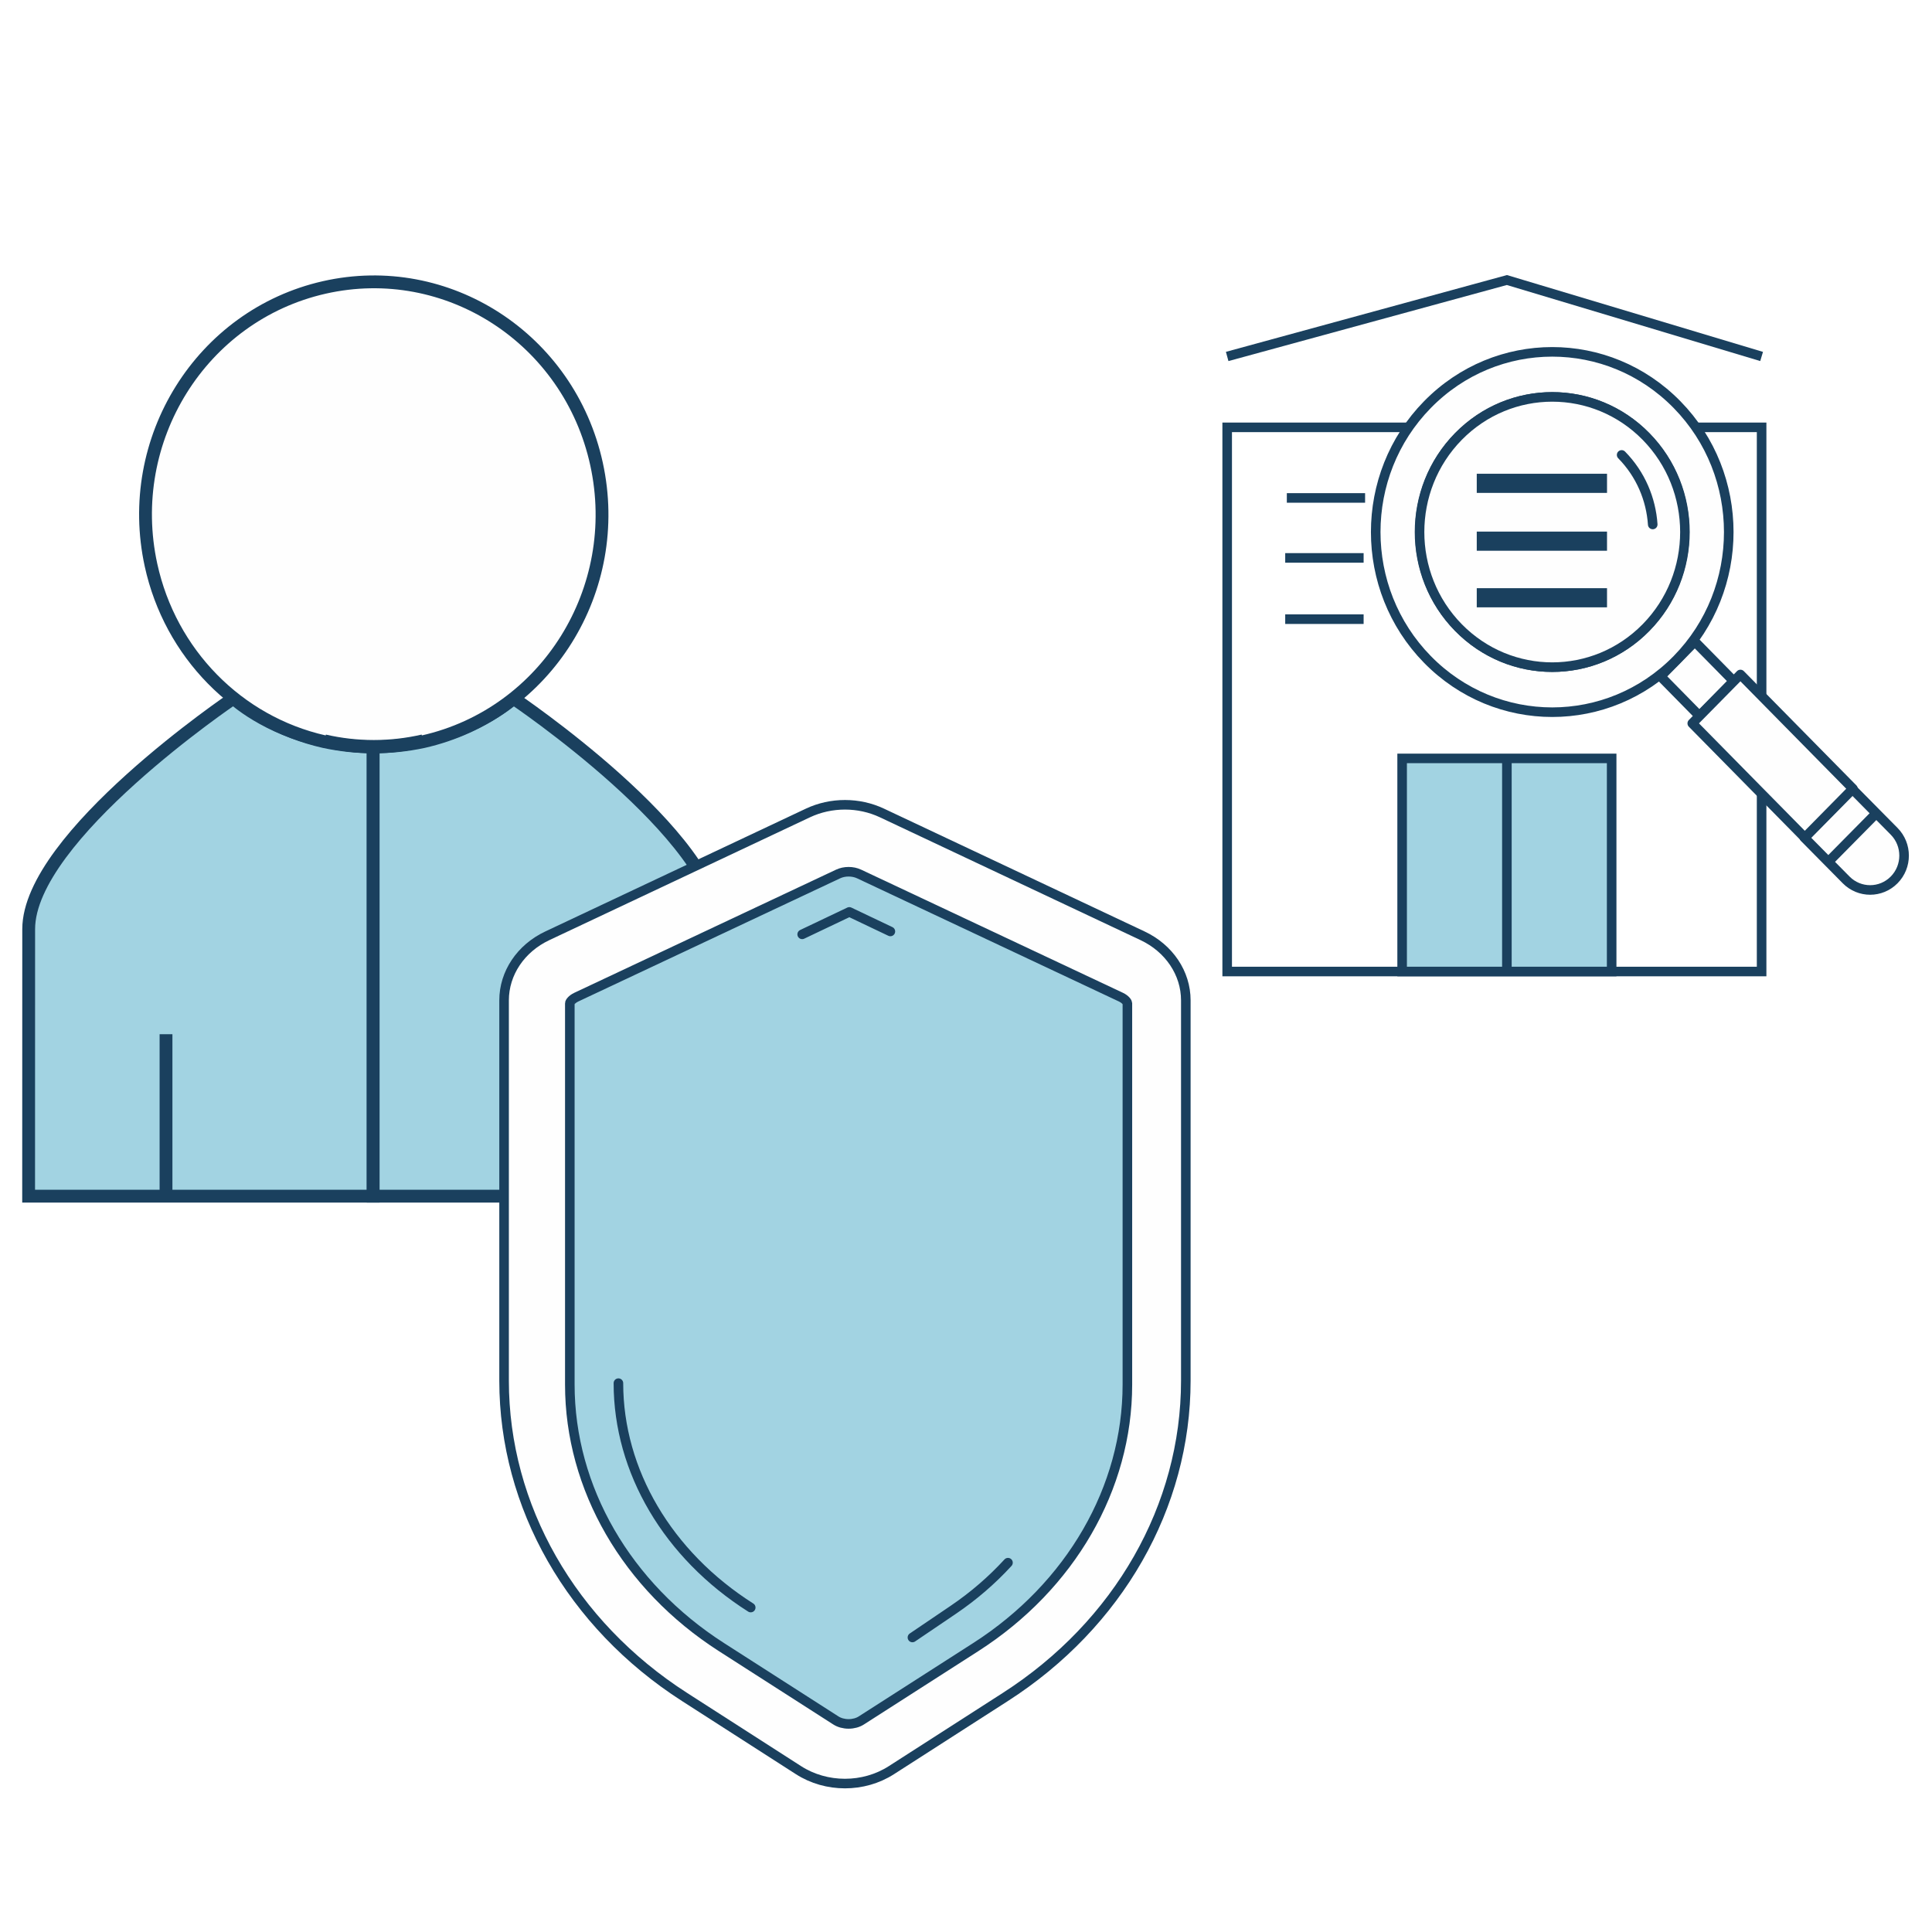
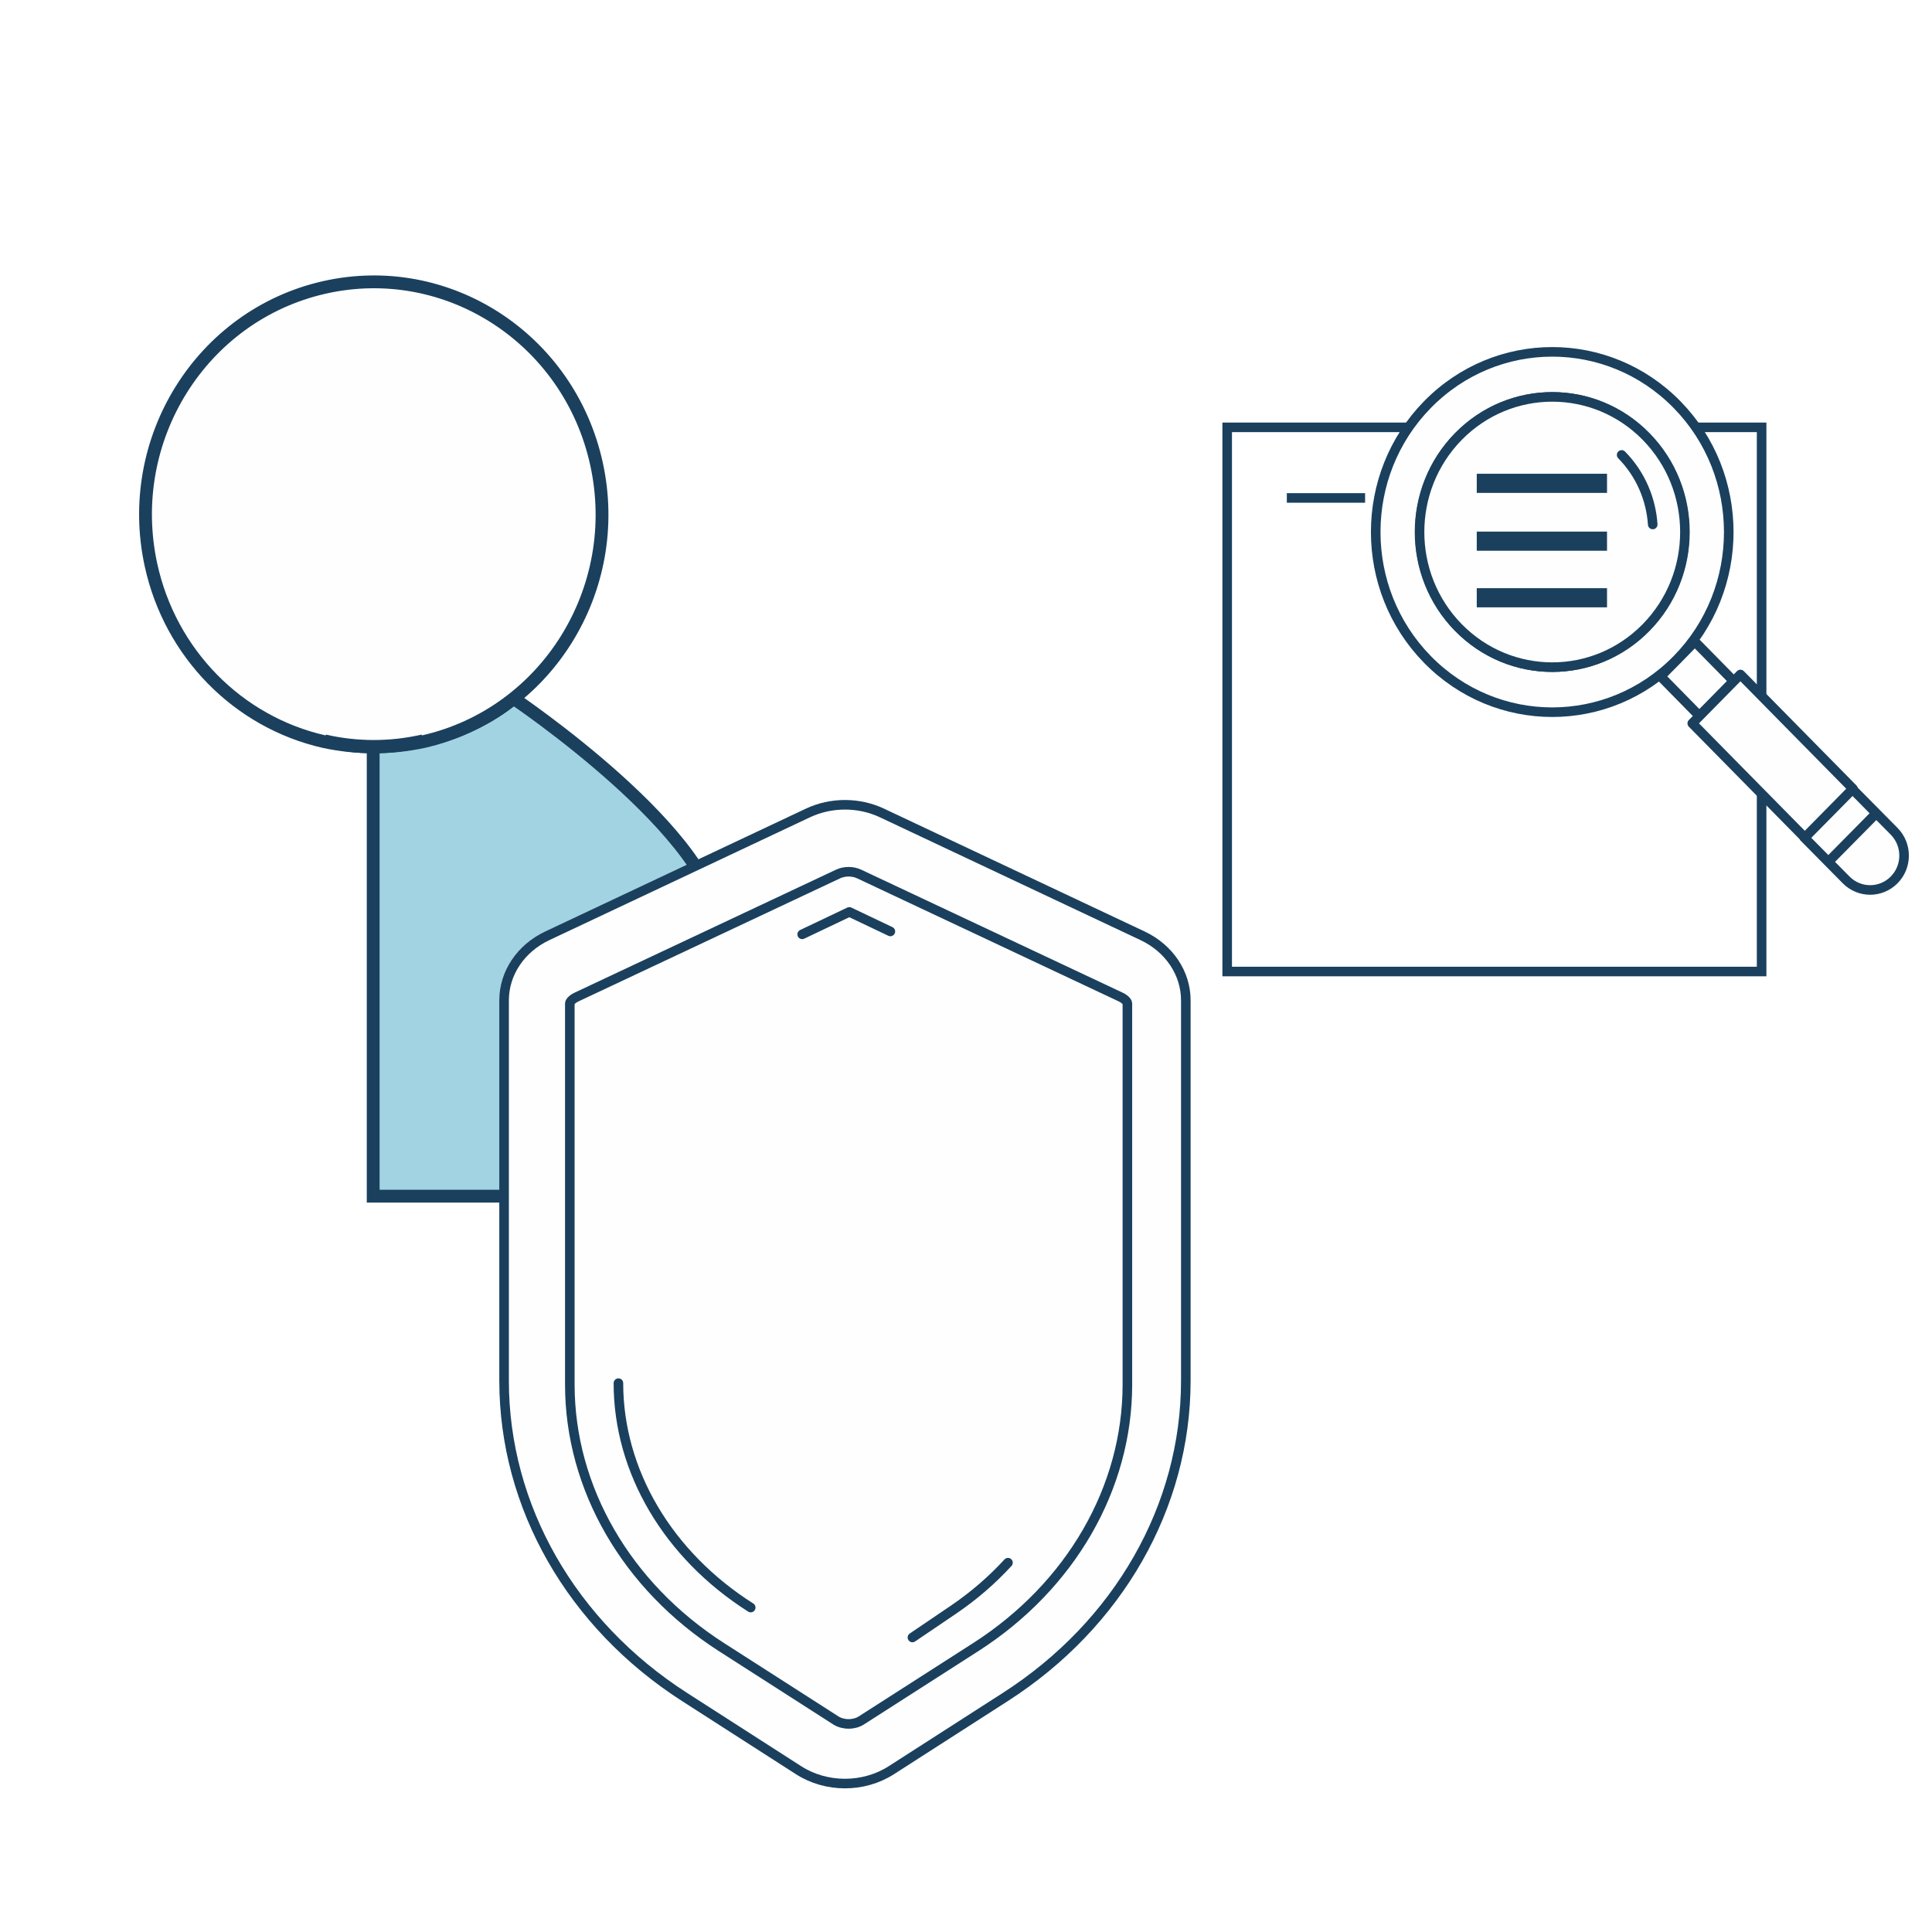
<svg xmlns="http://www.w3.org/2000/svg" width="1587" height="1587" overflow="hidden">
  <rect width="100%" height="100%" fill="#808080" stroke="none" />
  <defs>
    <clipPath id="clip0">
      <rect x="0" y="0" width="1587" height="1587" />
    </clipPath>
  </defs>
  <g clip-path="url(#clip0)">
    <rect x="0" y="0" width="1587" height="1587" fill="#FFFFFF" />
    <path d="M441.067 955.061 709.067 955.061 709.067 744.061 441.067 744.061Z" fill="#FEFEFE" fill-rule="evenodd" />
-     <path d="M306.012 612.753C292.055 612.753 278.463 611.055 265.39 608.078 217.686 597.98 191.281 573.056 191.281 573.056 191.281 573.056 23.065 686.574 23.065 762.731L23.012 982.056 135.869 982.056 135.869 849.037 135.869 982.056 306.012 982.056 306.012 612.702Z" fill="#A2D3E2" fill-rule="evenodd" />
-     <path d="M306.513 613.254C292.556 613.254 278.963 611.555 265.89 608.578 218.186 598.48 191.782 573.556 191.782 573.556 191.782 573.556 23.565 687.074 23.565 763.231L23.512 982.556 136.369 982.556 136.369 849.537 136.369 982.556 306.513 982.556 306.513 613.202Z" stroke="#1A405E" stroke-width="10.527" stroke-miterlimit="8" fill="none" fill-rule="evenodd" />
    <path d="M421.148 573.056C421.148 573.056 394.644 597.876 346.866 608.078 333.696 611.003 320.052 612.702 306.042 612.702L306.042 982.056 476.766 982.056 476.766 849.037 476.766 982.056 590.042 982.056 590.042 762.731C590.042 686.574 421.201 573.056 421.201 573.056" fill="#A2D3E2" fill-rule="evenodd" />
    <path d="M421.649 573.556C421.649 573.556 395.144 598.376 347.366 608.578 334.196 611.503 320.552 613.202 306.542 613.202L306.542 982.556 477.266 982.556 477.266 849.537 477.266 982.556 590.542 982.556 590.542 763.231C590.542 687.074 421.701 573.556 421.701 573.556Z" stroke="#1A405E" stroke-width="10.527" stroke-miterlimit="8" fill="none" fill-rule="evenodd" />
    <path d="M347.22 608.721C448.284 585.807 511.993 483.712 489.516 380.682 467.039 277.651 366.894 212.704 265.832 235.617 164.77 258.53 101.063 360.627 123.538 463.657 139.334 536.068 194.805 592.617 265.832 608.721 292.671 614.451 320.383 614.451 347.22 608.721" fill="#FEFEFE" fill-rule="evenodd" />
    <path d="M347.72 609.221C448.784 586.307 512.493 484.212 490.016 381.182 467.539 278.151 367.394 213.204 266.332 236.117 165.27 259.03 101.563 361.127 124.038 464.157 139.834 536.568 195.305 593.117 266.332 609.221 293.171 614.951 320.883 614.951 347.72 609.221Z" stroke="#1A405E" stroke-width="10.527" stroke-miterlimit="8" fill="none" fill-rule="evenodd" />
    <path d="M307.028 613.541 307.028 613.087 307.028 613.486C320.944 613.486 334.497 611.669 347.527 608.541 320.819 614.672 293.237 614.672 266.527 608.541 279.56 611.725 293.113 613.486 307.028 613.486Z" stroke="#1A405E" stroke-width="10.527" stroke-miterlimit="8" fill="none" fill-rule="evenodd" />
    <path d="M663.613 667.821 449.588 768.688C427.757 778.964 414.067 799.398 414.067 821.691L414.067 1134.14C414.067 1237.4 469.328 1334.25 562.331 1393.96L655.908 1454.06C678.765 1468.74 709.369 1468.74 732.226 1454.06L825.799 1393.96C918.802 1334.25 974.067 1237.4 974.067 1134.14L974.067 821.691C974.067 799.398 960.369 778.964 938.542 768.688L724.513 667.82C705.431 658.823 682.704 658.823 663.613 667.82" fill="#FEFEFE" fill-rule="evenodd" />
    <path d="M663.613 667.821 449.588 768.688C427.757 778.964 414.067 799.398 414.067 821.691L414.067 1134.14C414.067 1237.4 469.328 1334.25 562.331 1393.96L655.908 1454.06C678.765 1468.74 709.369 1468.74 732.226 1454.06L825.799 1393.96C918.802 1334.25 974.067 1237.4 974.067 1134.14L974.067 821.691C974.067 799.398 960.369 778.964 938.542 768.688L724.513 667.82C705.431 658.823 682.704 658.823 663.613 667.82Z" stroke="#1A405E" stroke-width="7.862" stroke-linecap="round" stroke-linejoin="round" stroke-miterlimit="10" fill="none" fill-rule="evenodd" />
-     <path d="M686.611 1413.22 592.625 1352.97C514.64 1302.97 468.068 1222.35 468.068 1137.32L468.068 824.052C468.068 823.506 469.363 820.979 473.469 819.042L688.439 717.923C691.008 716.705 694.001 716.073 697.076 716.073 700.147 716.073 703.136 716.705 705.718 717.923L920.679 819.042C924.777 820.979 926.068 823.506 926.068 824.052L926.068 1137.32C926.068 1222.35 879.508 1302.97 801.51 1352.97L707.524 1413.22C704.656 1415.06 700.949 1416.07 697.076 1416.07 693.199 1416.07 689.487 1415.06 686.611 1413.22" fill="#A2D3E2" fill-rule="evenodd" />
    <path d="M697.074 1416.07C693.193 1416.07 689.481 1415.06 686.613 1413.22L592.627 1352.97C514.641 1302.97 468.068 1222.35 468.068 1137.33L468.068 824.052C468.068 823.511 469.363 820.979 473.465 819.046L688.433 717.923C691.001 716.714 693.994 716.073 697.074 716.073 700.149 716.073 703.138 716.714 705.716 717.923L920.675 819.046C924.781 820.979 926.068 823.511 926.068 824.052L926.068 1137.33C926.068 1222.35 879.503 1302.97 801.513 1352.97L707.518 1413.22C704.654 1415.06 700.951 1416.07 697.074 1416.07Z" stroke="#1A405E" stroke-width="7.862" stroke-linecap="round" stroke-linejoin="round" stroke-miterlimit="10" fill="none" fill-rule="evenodd" />
    <path d="M827.986 1283.63C814.841 1297.96 799.815 1310.97 783.102 1322.3L749.494 1345.07M658.93 767.501 697.655 749.068 731.38 765.118M616.665 1320.49C548.608 1277.31 507.986 1208.4 507.986 1136.16" stroke="#1A405E" stroke-width="7.863" stroke-linecap="round" stroke-linejoin="round" stroke-miterlimit="10" fill="none" fill-rule="evenodd" />
    <path d="M1008.04 798.032 1447.04 798.032 1447.04 351.032 1008.04 351.032Z" stroke="#1A405E" stroke-width="7.863" stroke-miterlimit="8" fill="#FFFFFF" fill-rule="evenodd" />
    <path d="M1057.04 409.019 1121.33 409.019M1150.14 409.019 1214.43 409.019M1241.96 409.019 1306.24 409.019M1335.76 409.019 1400.04 409.019" stroke="#1A405E" stroke-width="7.863" stroke-miterlimit="8" fill="none" fill-rule="evenodd" />
-     <path d="M1152.05 798.046 1324.05 798.046 1324.05 623.046 1152.05 623.046Z" fill="#A2D3E2" fill-rule="evenodd" />
-     <path d="M1151.75 798.026 1323.86 798.026 1323.86 622.976 1151.75 622.976ZM1237.8 622.976 1237.8 798.022M1055.71 458.277 1120.12 458.277M1149.02 458.277 1213.42 458.277M1240.96 458.277 1305.37 458.277M1334.93 458.277 1399.34 458.277M1055.71 508.594 1120.12 508.594M1149.02 508.594 1213.42 508.594M1240.96 508.594 1305.37 508.594M1334.93 508.594 1399.34 508.594M1008.04 292.809 1237.8 230.026 1447.04 292.809" stroke="#1A405E" stroke-width="7.863" stroke-miterlimit="8" fill="none" fill-rule="evenodd" />
    <path d="M1424.06 559.451 1392.16 527.03 1364.06 555.613 1395.92 588.03Z" fill="#FEFEFE" fill-rule="evenodd" />
    <path d="M1424.06 559.451 1392.16 527.03 1364.06 555.613 1395.92 588.03Z" stroke="#1A405E" stroke-width="7.863" stroke-linecap="round" stroke-linejoin="round" stroke-miterlimit="10" fill="none" fill-rule="evenodd" />
    <path d="M1555.91 682.86 1521.51 648.044 1482.07 687.958 1501.83 707.951 1541.26 668.028 1501.83 707.951 1516.47 722.774C1527.37 733.8 1545.01 733.8 1555.91 722.774 1566.8 711.76 1566.8 693.882 1555.91 682.86" fill="#FEFEFE" fill-rule="evenodd" />
    <path d="M1555.91 682.86 1521.51 648.044 1482.07 687.958 1501.83 707.951 1541.26 668.028 1501.83 707.951 1516.47 722.774C1527.37 733.8 1545.01 733.8 1555.91 722.774 1566.8 711.76 1566.8 693.882 1555.91 682.86Z" stroke="#1A405E" stroke-width="7.863" stroke-linecap="round" stroke-linejoin="round" stroke-miterlimit="10" fill="none" fill-rule="evenodd" />
    <path d="M1429.63 554.037 1390.07 594.187 1482.51 688.037 1522.07 647.883Z" fill="#FEFEFE" fill-rule="evenodd" />
    <path d="M1429.63 554.037 1390.07 594.187 1482.51 688.037 1522.07 647.883Z" stroke="#1A405E" stroke-width="7.863" stroke-linecap="round" stroke-linejoin="round" stroke-miterlimit="10" fill="none" fill-rule="evenodd" />
    <path d="M1198.13 515.5C1155.66 472.159 1155.66 401.878 1198.13 358.529 1240.63 315.186 1309.47 315.186 1351.93 358.529 1394.4 401.879 1394.4 472.159 1351.93 515.5 1309.47 558.852 1240.63 558.852 1198.13 515.5M1377.57 332.367C1320.96 274.568 1229.14 274.568 1172.53 332.367 1115.89 390.16 1115.89 483.871 1172.53 541.67 1229.14 599.468 1320.96 599.468 1377.57 541.67 1434.21 483.871 1434.21 390.16 1377.57 332.367" fill="#FEFEFE" fill-rule="evenodd" />
    <path d="M1198.13 515.5C1155.66 472.159 1155.66 401.878 1198.13 358.529 1240.63 315.186 1309.47 315.186 1351.93 358.529 1394.4 401.879 1394.4 472.159 1351.93 515.5 1309.47 558.852 1240.63 558.852 1198.13 515.5ZM1377.57 332.367C1320.96 274.568 1229.14 274.568 1172.53 332.367 1115.89 390.16 1115.89 483.871 1172.53 541.67 1229.14 599.468 1320.96 599.468 1377.57 541.67 1434.21 483.871 1434.21 390.16 1377.57 332.367Z" stroke="#1A405E" stroke-width="7.863" stroke-linecap="round" stroke-linejoin="round" stroke-miterlimit="10" fill="none" fill-rule="evenodd" />
    <path d="M1332.06 373.683C1347.68 389.592 1356.19 410.003 1357.6 430.815 1356.19 410.003 1347.68 389.592 1332.06 373.683M1352.13 358.532C1309.57 315.18 1240.57 315.18 1197.97 358.532 1155.41 401.877 1155.41 472.161 1197.97 515.506 1240.57 558.855 1309.57 558.855 1352.13 515.506 1394.69 472.16 1394.69 401.877 1352.13 358.532" fill="#FEFEFE" fill-rule="evenodd" />
    <path d="M1332.06 373.683C1347.68 389.592 1356.19 410.003 1357.6 430.815 1356.19 410.003 1347.68 389.592 1332.06 373.683ZM1352.13 358.532C1309.57 315.18 1240.57 315.18 1197.97 358.532 1155.41 401.877 1155.41 472.161 1197.97 515.506 1240.57 558.855 1309.57 558.855 1352.13 515.506 1394.69 472.16 1394.69 401.877 1352.13 358.532Z" stroke="#1A405E" stroke-width="7.863" stroke-linecap="round" stroke-linejoin="round" stroke-miterlimit="10" fill="none" fill-rule="evenodd" />
    <path d="M1213.05 397.019 1320.05 397.019M1213.05 444.53 1320.05 444.53M1213.05 491.019 1320.05 491.019" stroke="#1A405E" stroke-width="15.725" stroke-miterlimit="8" fill="none" fill-rule="evenodd" />
  </g>
</svg>